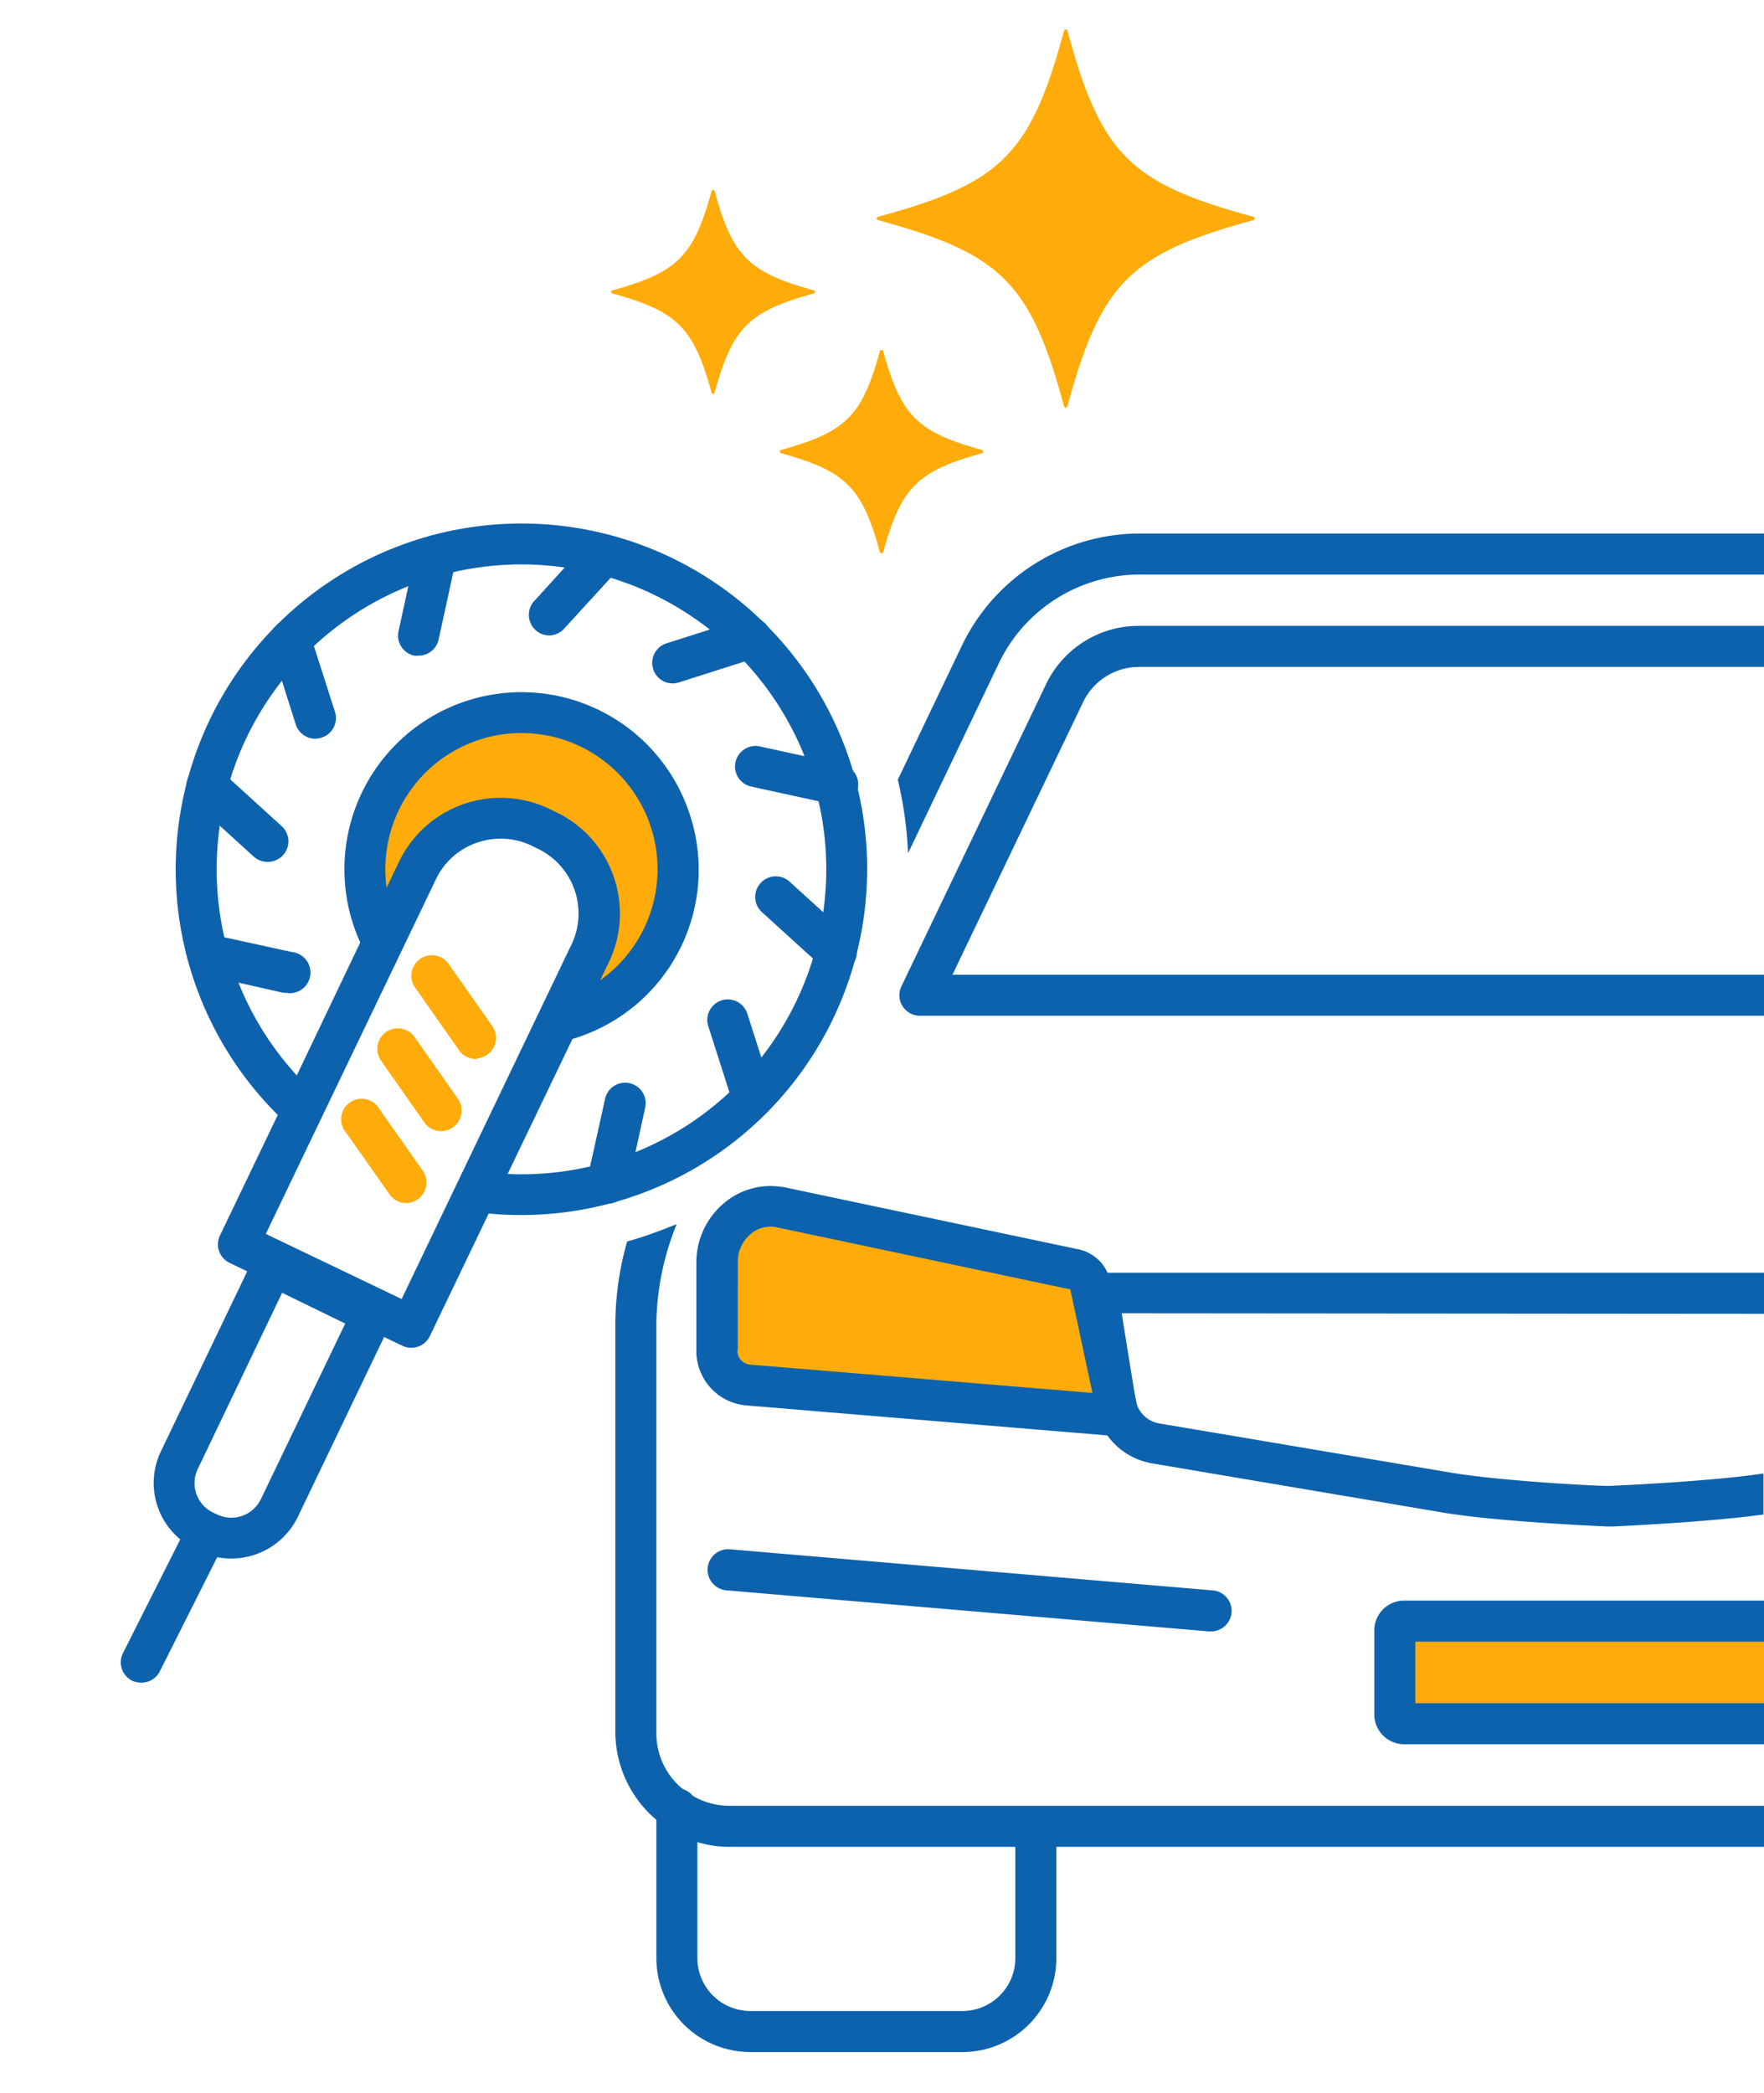
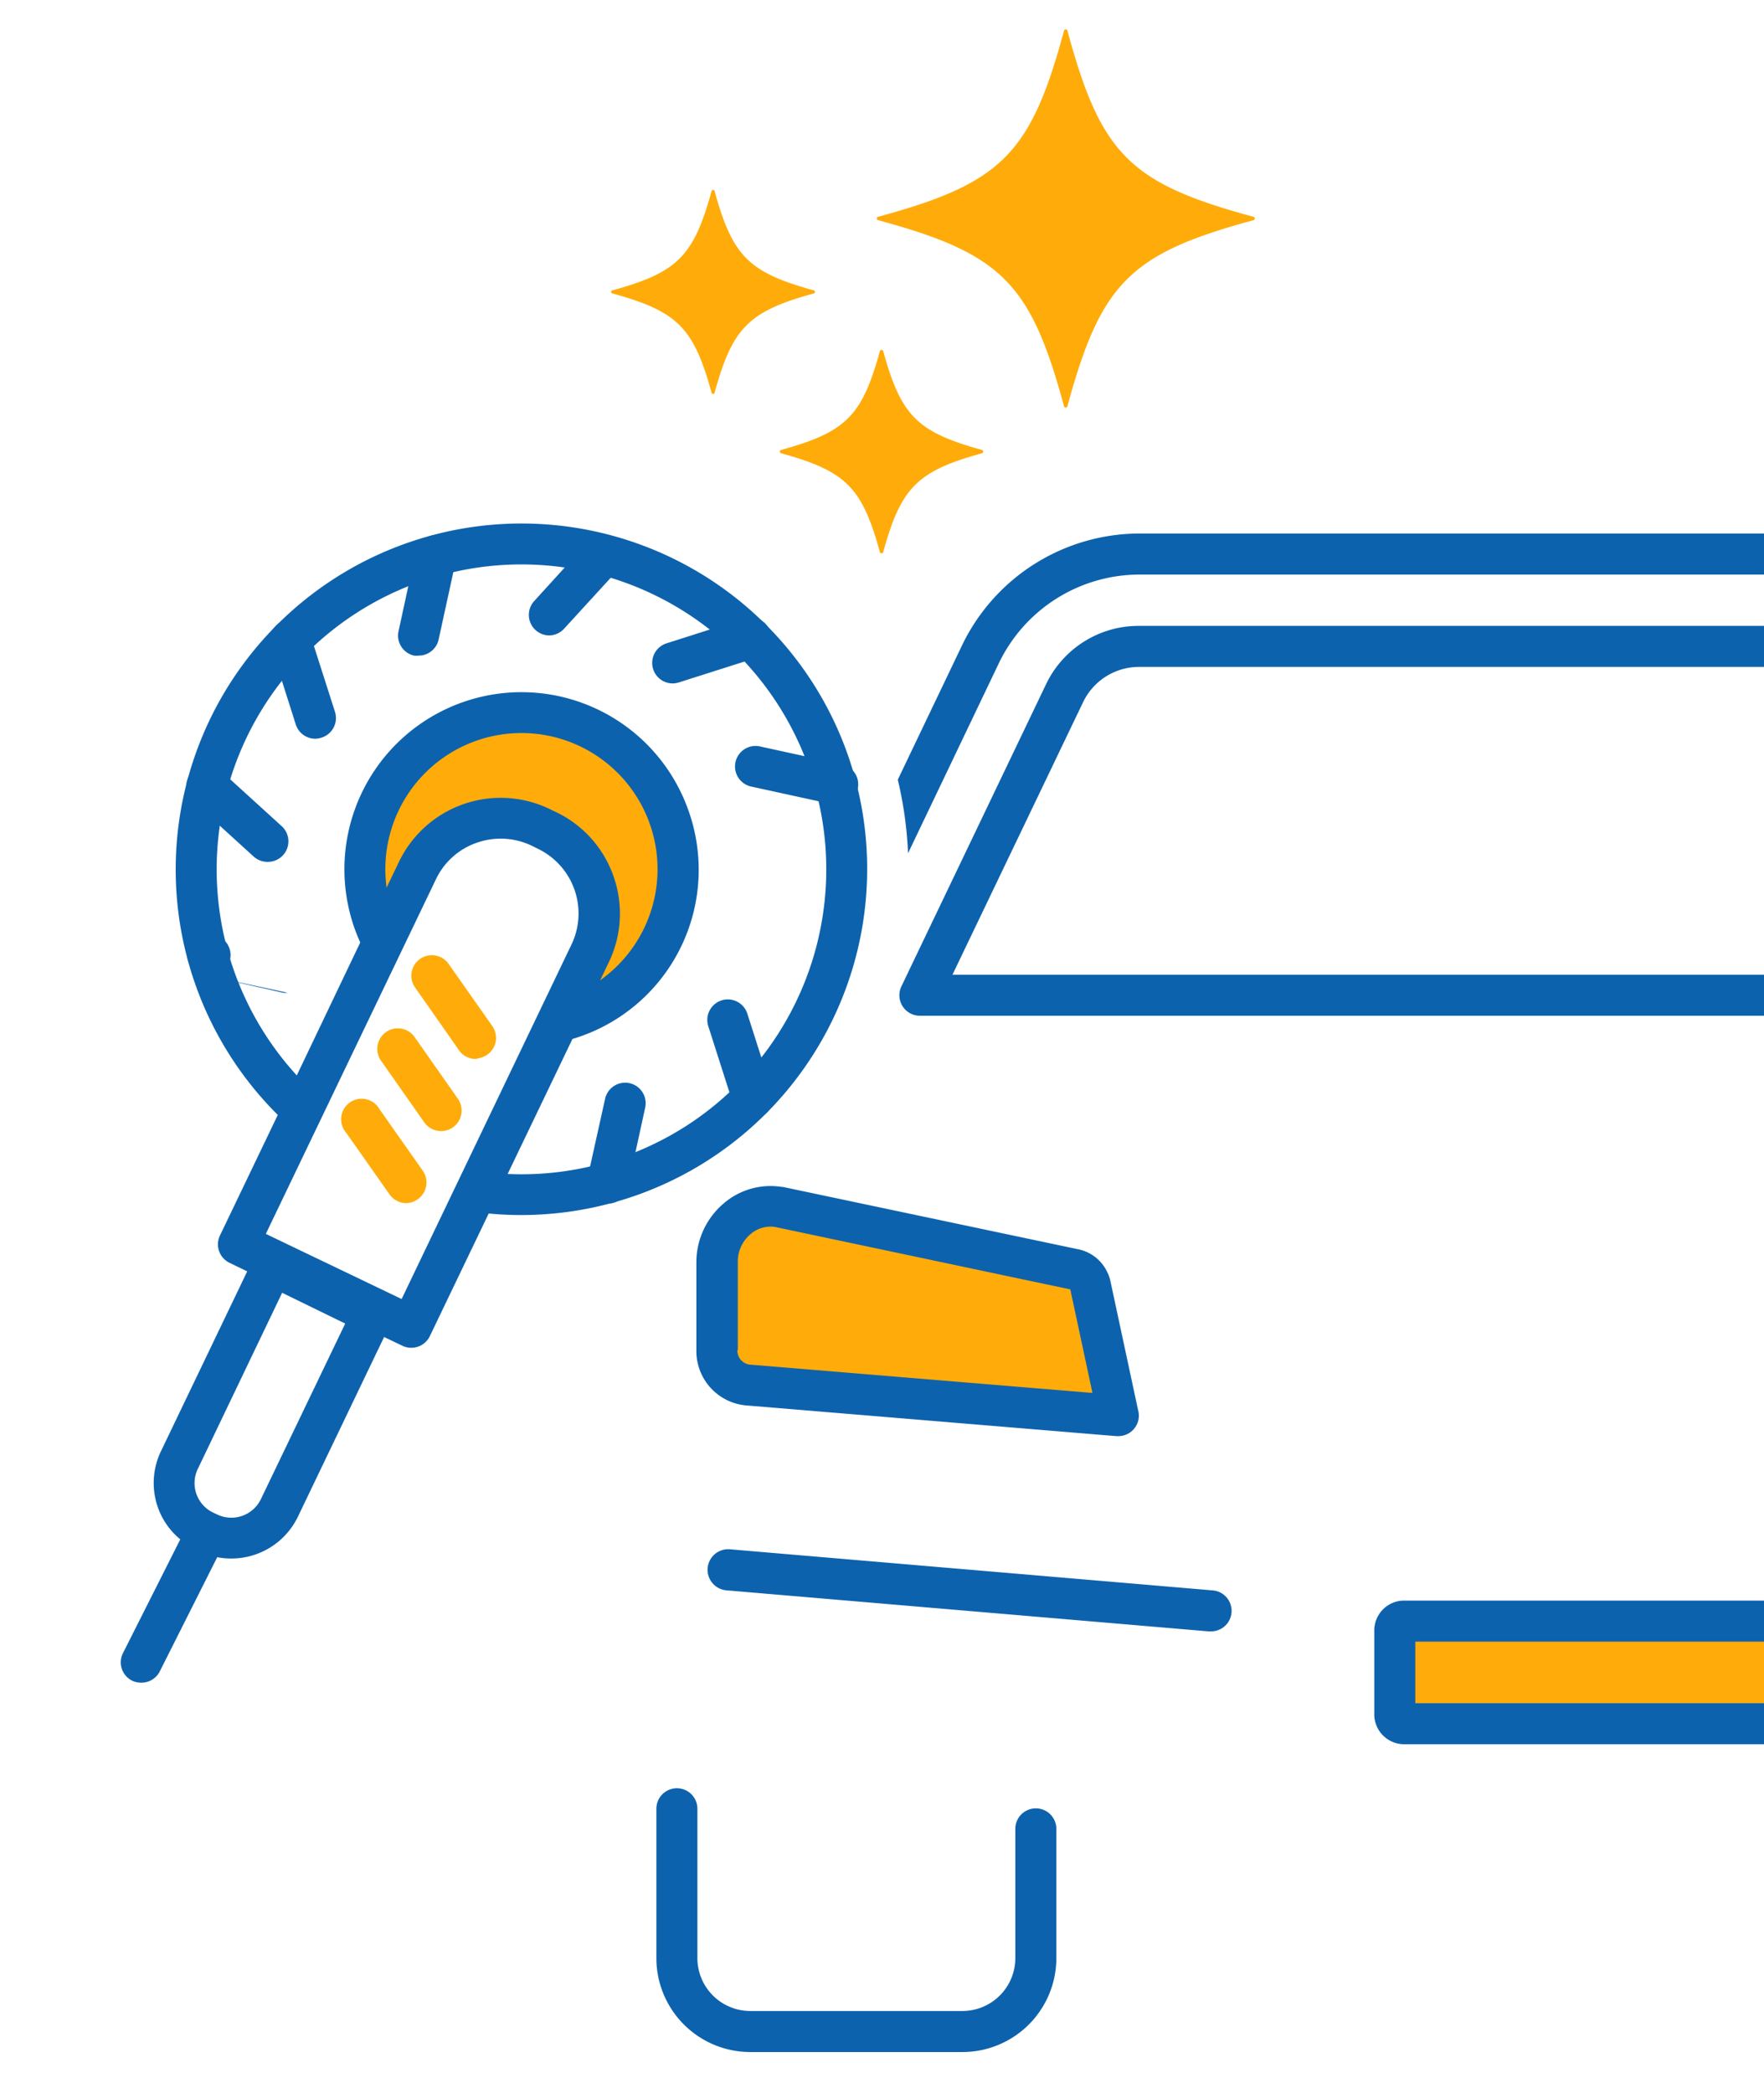
<svg xmlns="http://www.w3.org/2000/svg" id="icons" viewBox="0 0 172 204">
  <defs>
    <style>
      .cls-1 {
        fill: #0d62ad;
      }

      .cls-2 {
        fill: #ffac0a;
      }

      .cls-3 {
        fill: none;
      }
    </style>
  </defs>
  <title>Icons TyresSpbRu</title>
  <g>
    <g>
      <path class="cls-1" d="M111,52h61v4H111a15.23,15.23,0,0,0-13.64,8.71L88.54,83.16a37.75,37.75,0,0,0-1-7.17l6.22-13A19.23,19.23,0,0,1,111,52Z" />
-       <path class="cls-1" d="M71.12,176H172v4H71.12a10.75,10.75,0,0,1-3.12-.46A11.26,11.26,0,0,1,60,169V129a29.64,29.64,0,0,1,1.15-8c.74-.21,1.47-.43,2.2-.69.9-.32,1.78-.66,2.63-1A26.47,26.47,0,0,0,64,129v40a7,7,0,0,0,2.59,5.38h0a6.44,6.44,0,0,0,1,.67A7,7,0,0,0,71.12,176Z" />
      <path class="cls-1" d="M111,65h61V61H111a10,10,0,0,0-9,5.68L87.89,96.14A2,2,0,0,0,89.69,99H172V95H92.87l12.75-26.59A6.05,6.05,0,0,1,111,65Z" />
      <g>
        <path class="cls-2" d="M172,158v10H136.81a.93.93,0,0,1-.81-1v-8a.93.93,0,0,1,.81-1Z" />
        <path class="cls-1" d="M136.81,156a2.92,2.92,0,0,0-2.81,3v8a2.92,2.92,0,0,0,2.81,3H172v-4H138v-6h34v-4Z" />
      </g>
      <g>
        <path class="cls-2" d="M109,138l-36-3a3.36,3.36,0,0,1-3.14-3.42V123a5.28,5.28,0,0,1,6-5.38l28.86,6.09a2,2,0,0,1,1.54,1.54Z" />
        <path class="cls-1" d="M111,137.58l-2.73-12.73a3.58,3.58,0,0,0-.3-.85,4,4,0,0,0-2.79-2.23l-28.86-6.09-.11,0a7,7,0,0,0-5.67,1.63A7.53,7.53,0,0,0,67.9,123v8.57a5.32,5.32,0,0,0,5,5.42l35.2,2.92.75.06H109a2,2,0,0,0,2-2.42Zm-39.06-6V123a3.49,3.49,0,0,1,1.21-2.69,3,3,0,0,1,2.4-.73l28.81,6.09,2.16,10.09L73.12,133A1.37,1.37,0,0,1,71.9,131.59Z" />
      </g>
-       <path class="cls-1" d="M172,124.05l-64.07,0H107a2,2,0,0,0-1.17.38,1.86,1.86,0,0,0-.36.33,2,2,0,0,0-.44,1.62l1.8,10.68a7.72,7.72,0,0,0,.2.83,6.84,6.84,0,0,0,1,2.09,6.77,6.77,0,0,0,4.32,2.65l28.39,4.8c5.31.89,15.69,1.34,16.13,1.35h.17c.21,0,2.92-.12,6.23-.35,2.84-.19,6.13-.47,8.68-.82v-4c-5,.76-14,1.17-15,1.21s-10.72-.48-15.54-1.3l-28.39-4.79a2.81,2.81,0,0,1-2.29-2.3L109.37,128l62.63.05Z" />
      <path class="cls-1" d="M93.84,200H73.16A9.16,9.16,0,0,1,64,190.85V176.29a2,2,0,0,1,4,0v14.56A5.16,5.16,0,0,0,73.16,196H93.84A5.16,5.16,0,0,0,99,190.85v-12.6a2,2,0,0,1,4,0v12.6A9.16,9.16,0,0,1,93.84,200Z" />
      <g>
        <line class="cls-3" x1="71" y1="153" x2="118" y2="157" />
        <path class="cls-1" d="M118,159h-.17l-47-4a2,2,0,0,1,.34-4l47,4a2,2,0,0,1-.17,4Z" />
      </g>
    </g>
    <g>
      <path class="cls-2" d="M122.22,21.46c-12,3.26-14.87,6.09-18.14,18.14a.17.17,0,0,1-.33,0c-3.26-12-6.08-14.88-18.13-18.14a.17.17,0,0,1,0-.33c12-3.26,14.87-6.08,18.13-18.14a.17.17,0,0,1,.33,0c3.27,12.06,6.09,14.88,18.14,18.14A.17.17,0,0,1,122.22,21.46Z" />
      <path class="cls-2" d="M79.31,28.61c-6.3,1.74-7.88,3.32-9.62,9.62a.16.16,0,0,1-.32,0c-1.74-6.3-3.32-7.88-9.62-9.62a.16.16,0,0,1,0-.32c6.3-1.74,7.88-3.32,9.62-9.62a.16.16,0,0,1,.32,0c1.74,6.3,3.32,7.88,9.62,9.62A.16.16,0,0,1,79.31,28.61Z" />
      <path class="cls-2" d="M95.74,44.18c-6.3,1.74-7.88,3.32-9.62,9.62a.17.17,0,0,1-.33,0c-1.73-6.3-3.31-7.88-9.62-9.62a.17.17,0,0,1,0-.33c6.31-1.74,7.89-3.31,9.62-9.62a.17.17,0,0,1,.33,0c1.74,6.31,3.32,7.88,9.62,9.62A.17.17,0,0,1,95.74,44.18Z" />
    </g>
    <g>
      <path class="cls-2" d="M65.25,79.67a15.26,15.26,0,1,0-28.8,10.12,15.44,15.44,0,0,0,.9,2l3.36-7a9,9,0,0,1,11.95-4.2l.69.33a9,9,0,0,1,4.2,12l-3.2,6.67a15.21,15.21,0,0,0,10.9-19.91Z" />
      <g>
        <g>
          <line class="cls-3" x1="42.51" y1="54.11" x2="40.81" y2="61.9" />
          <path class="cls-1" d="M40.81,63.9a2.15,2.15,0,0,1-.43,0,2,2,0,0,1-1.52-2.38l1.69-7.79a2,2,0,0,1,3.91.85l-1.7,7.79A2,2,0,0,1,40.81,63.9Z" />
        </g>
        <g>
          <line class="cls-3" x1="28.33" y1="62.39" x2="30.75" y2="69.98" />
          <path class="cls-1" d="M30.75,72a2,2,0,0,1-1.91-1.39L26.42,63a2,2,0,1,1,3.81-1.22l2.43,7.59a2,2,0,0,1-1.3,2.52A2.15,2.15,0,0,1,30.75,72Z" />
        </g>
        <g>
          <line class="cls-3" x1="20.18" y1="76.65" x2="26.08" y2="82.01" />
          <path class="cls-1" d="M26.08,84a2,2,0,0,1-1.35-.52l-5.89-5.36a2,2,0,1,1,2.69-3l5.89,5.36A2,2,0,0,1,26.08,84Z" />
        </g>
        <g>
          <line class="cls-3" x1="20.26" y1="93.07" x2="28.05" y2="94.76" />
-           <path class="cls-1" d="M28.05,96.76a2.09,2.09,0,0,1-.43,0L19.83,95a2,2,0,0,1,.85-3.91l7.79,1.7a2,2,0,0,1-.42,4Z" />
+           <path class="cls-1" d="M28.05,96.76a2.09,2.09,0,0,1-.43,0L19.83,95a2,2,0,0,1,.85-3.91a2,2,0,0,1-.42,4Z" />
        </g>
        <g>
          <line class="cls-3" x1="59.21" y1="115.31" x2="60.91" y2="107.53" />
          <path class="cls-1" d="M59.21,117.31a2.15,2.15,0,0,1-.43,0,2,2,0,0,1-1.52-2.38L59,107.1a2,2,0,0,1,3.91.85l-1.7,7.79A2,2,0,0,1,59.21,117.31Z" />
        </g>
        <g>
          <line class="cls-3" x1="73.39" y1="107.04" x2="70.97" y2="99.44" />
          <path class="cls-1" d="M73.39,109a2,2,0,0,1-1.9-1.39l-2.43-7.6a2,2,0,0,1,1.3-2.51,2,2,0,0,1,2.51,1.3l2.43,7.59a2,2,0,0,1-1.3,2.51A1.86,1.86,0,0,1,73.39,109Z" />
        </g>
        <g>
          <line class="cls-3" x1="81.53" y1="92.78" x2="75.64" y2="87.42" />
-           <path class="cls-1" d="M81.53,94.78a2,2,0,0,1-1.34-.52l-5.9-5.36a2,2,0,0,1-.13-2.83A2,2,0,0,1,77,85.94l5.9,5.36a2,2,0,0,1-1.35,3.48Z" />
        </g>
        <g>
          <line class="cls-3" x1="81.46" y1="76.36" x2="73.67" y2="74.66" />
          <path class="cls-1" d="M81.46,78.36a2.15,2.15,0,0,1-.43,0l-7.79-1.7a2,2,0,0,1,.86-3.91l7.78,1.7a2,2,0,0,1-.42,4Z" />
        </g>
        <g>
          <line class="cls-3" x1="73.18" y1="62.18" x2="65.59" y2="64.6" />
          <path class="cls-1" d="M65.59,66.61A2,2,0,0,1,65,62.7l7.59-2.42a2,2,0,1,1,1.22,3.81L66.2,66.51A2.16,2.16,0,0,1,65.59,66.61Z" />
        </g>
        <g>
          <line class="cls-3" x1="58.93" y1="54.04" x2="53.56" y2="59.93" />
          <path class="cls-1" d="M53.56,61.93a2,2,0,0,1-1.34-.52,2,2,0,0,1-.14-2.82l5.37-5.9a2,2,0,0,1,2.95,2.69L55,61.28A2,2,0,0,1,53.56,61.93Z" />
        </g>
      </g>
      <path class="cls-1" d="M67.13,79A17.26,17.26,0,1,0,34.56,90.45,17,17,0,0,0,36.3,94l2.17-4.53c0-.11-.1-.23-.14-.34a13.27,13.27,0,1,1,17.2,8l-2.25,4.68A17.2,17.2,0,0,0,67.13,79Z" />
      <path class="cls-1" d="M82.66,73.55a33.72,33.72,0,1,0-54.07,36.52l1.81-3.77a29.72,29.72,0,1,1,16.91,7.94L45.5,118A33.73,33.73,0,0,0,82.66,73.55Z" />
      <path class="cls-1" d="M59.82,85.4a10.91,10.91,0,0,0-5.6-6.25l-.69-.33A11,11,0,0,0,38.9,84l-1.21,2.52-1.38,2.88-1.19,2.47-6.21,13-1.85,3.85-5.61,11.69a2,2,0,0,0,.93,2.67l1.74.84,13.37,6.41,1.74.83a2,2,0,0,0,.87.2,2.12,2.12,0,0,0,.66-.11,2,2,0,0,0,1.14-1l5.69-11.85,1.86-3.88,6.31-13.14L57,98.7h0l1.52-3.16h0l.84-1.75A10.91,10.91,0,0,0,59.82,85.4ZM39.16,126.61l-13.24-6.35L42.51,85.69a6.9,6.9,0,0,1,4-3.56,7,7,0,0,1,5.32.29l.69.34A7,7,0,0,1,55.75,92Z" />
      <path class="cls-1" d="M38.22,127.38a2,2,0,0,0-1-1.14l-9.76-4.68a2,2,0,0,0-2.67.93l-.65,1.35-8.44,17.59a7.14,7.14,0,0,0-.3,5.5A7.07,7.07,0,0,0,17.54,150a6.86,6.86,0,0,0,1.51,1l.19.09.21.11a7.13,7.13,0,0,0,1.69.56,6.74,6.74,0,0,0,1.41.14,7.21,7.21,0,0,0,6.5-4.08l8.44-17.59.64-1.34A2,2,0,0,0,38.22,127.38ZM25.44,146.11a3.2,3.2,0,0,1-4.26,1.5l-.4-.19a3.18,3.18,0,0,1-1.49-4.26L27.51,126,33.66,129Z" />
      <g>
        <line class="cls-3" x1="20.06" y1="149.48" x2="13.75" y2="162" />
        <path class="cls-1" d="M13.75,164a2.08,2.08,0,0,1-.9-.21A2,2,0,0,1,12,161.1l6.31-12.52a2,2,0,0,1,3.57,1.8l-6.3,12.52A2,2,0,0,1,13.75,164Z" />
      </g>
      <g>
        <path class="cls-2" d="M46.36,103.21a2,2,0,0,1-1.71-1l-4.14-5.91A2,2,0,1,1,43.78,94l4.22,6a2.16,2.16,0,0,1,.33.78,2,2,0,0,1-1.59,2.34A1.69,1.69,0,0,1,46.36,103.21Z" />
        <path class="cls-2" d="M43,110.24a2,2,0,0,1-1.64-.86l-4.21-6a2,2,0,0,1,3.28-2.3l4.21,6A2,2,0,0,1,43,110.24Z" />
        <path class="cls-2" d="M39.62,117.26a2,2,0,0,1-1.64-.85l-4.22-6A2,2,0,1,1,37,108.1l4.22,6a2,2,0,0,1-.48,2.78A2,2,0,0,1,39.62,117.26Z" />
      </g>
    </g>
  </g>
</svg>